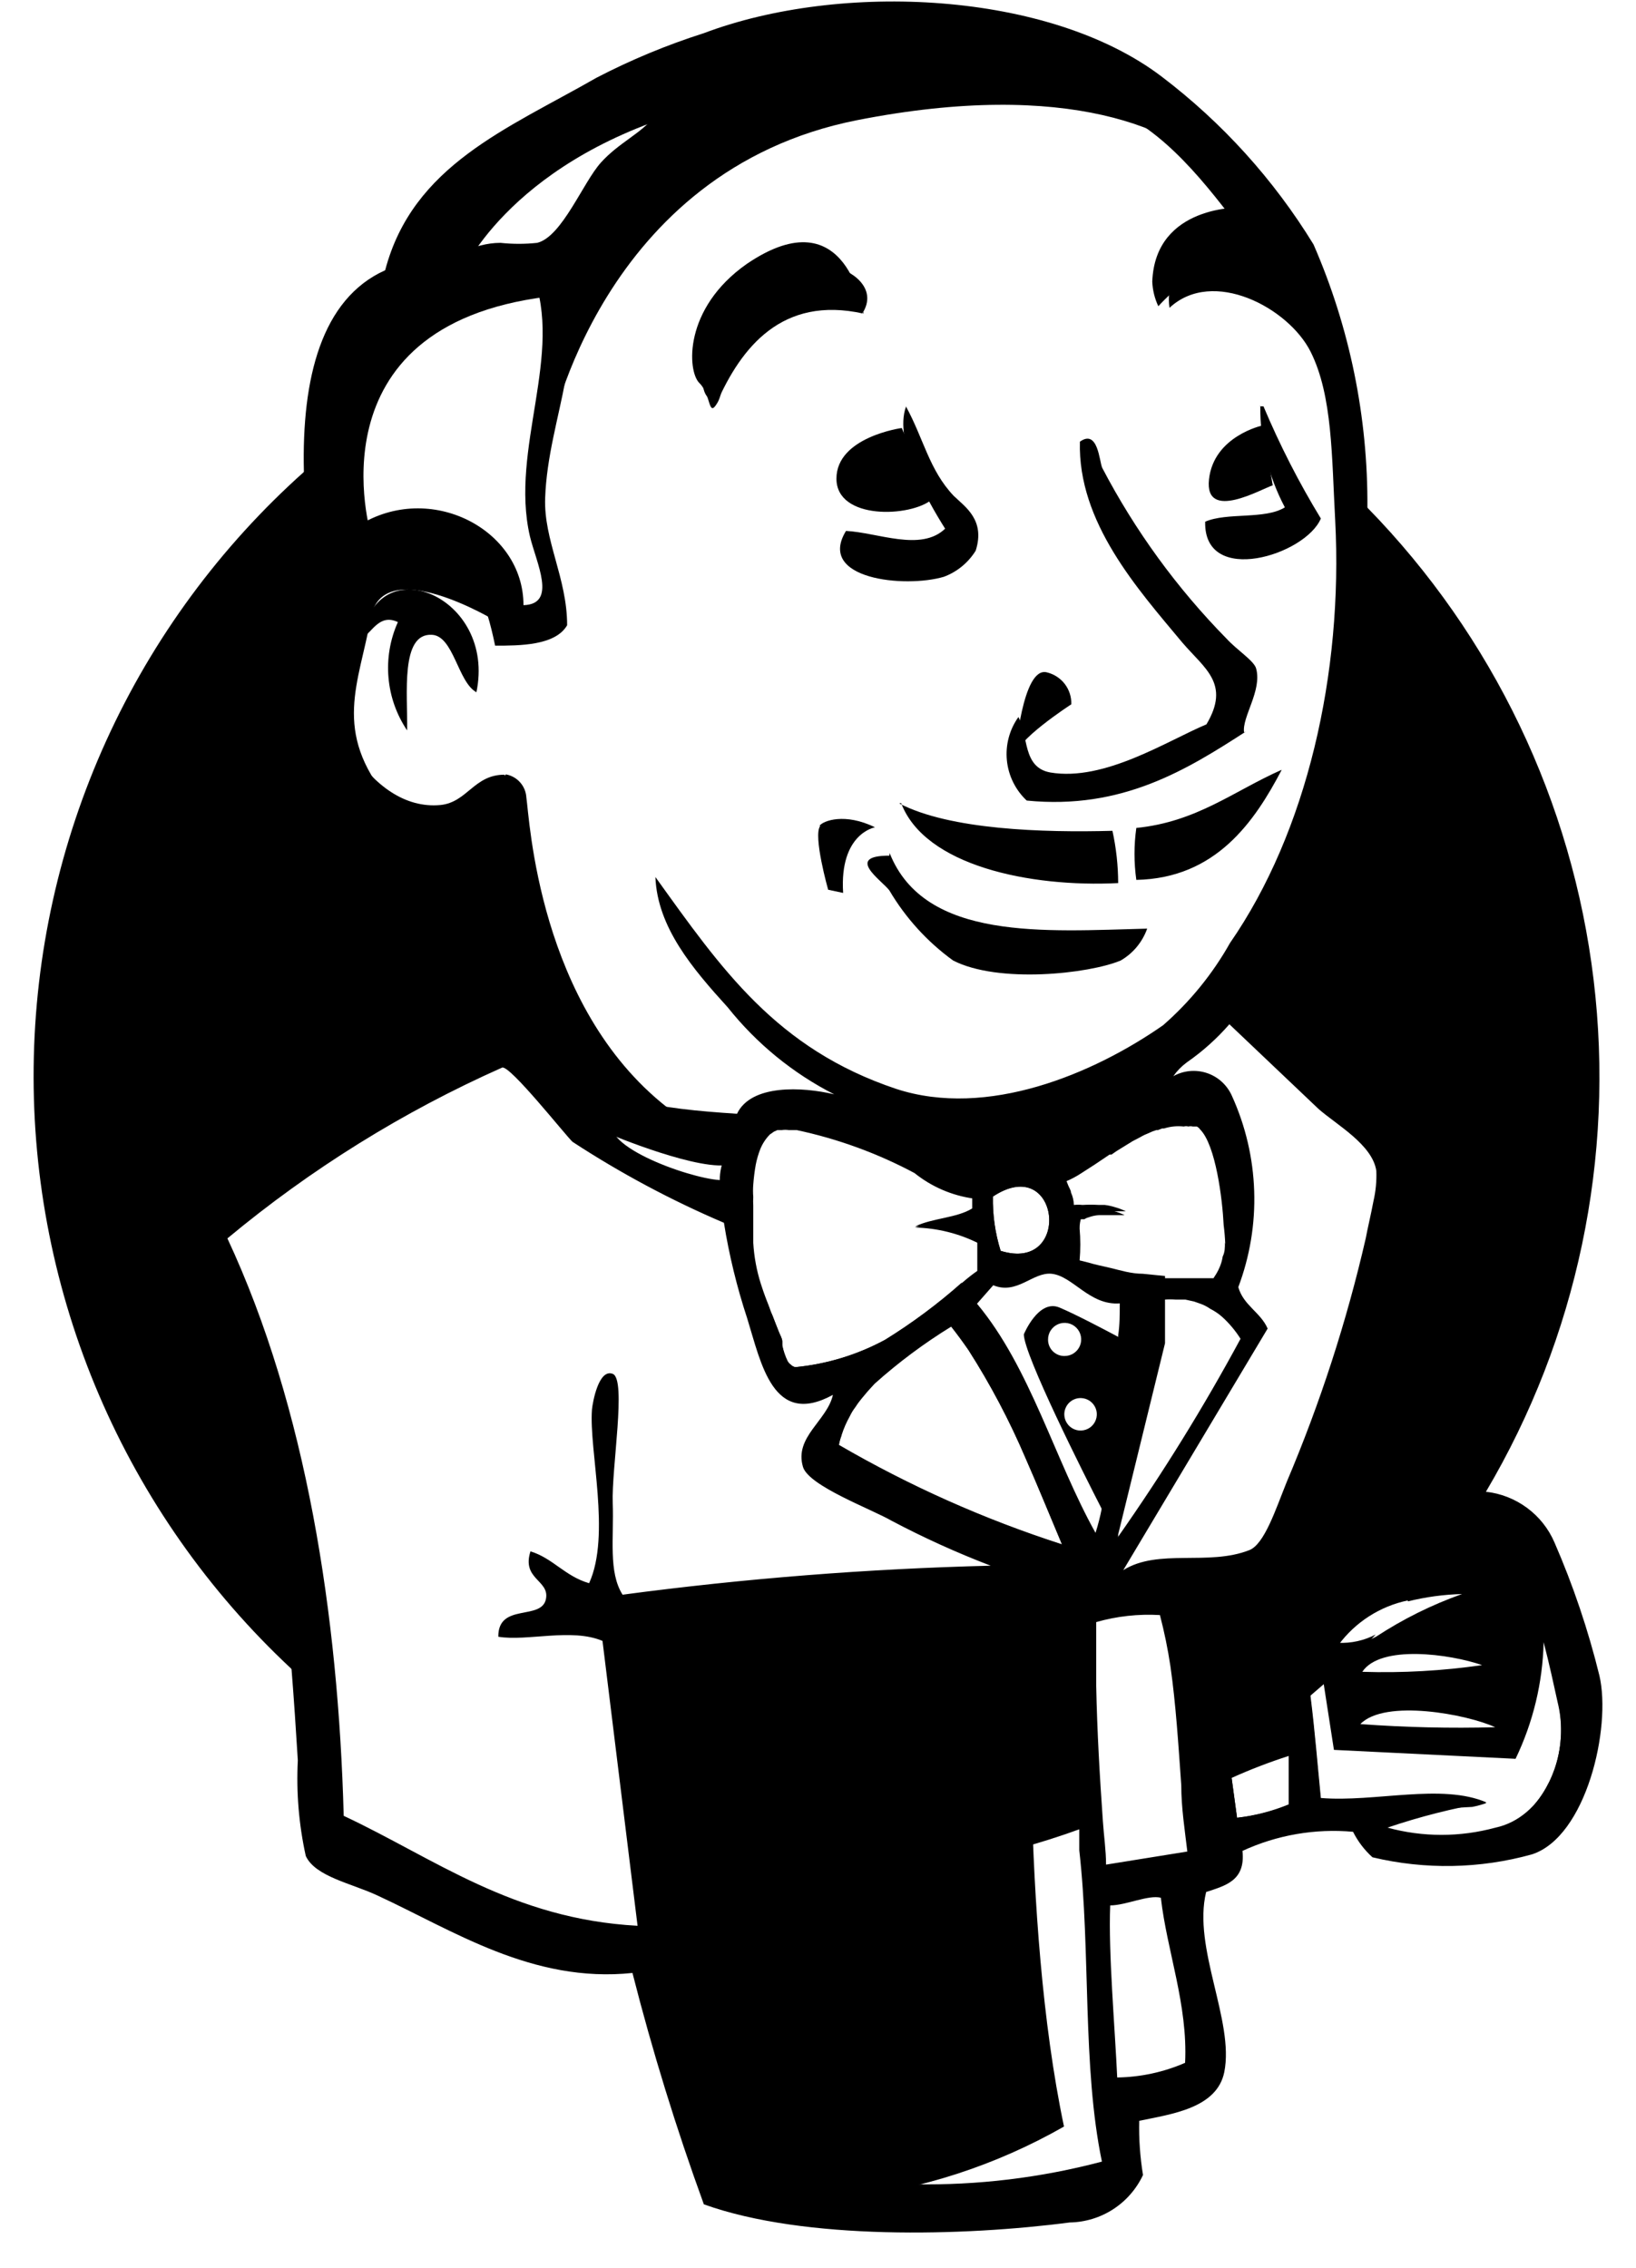
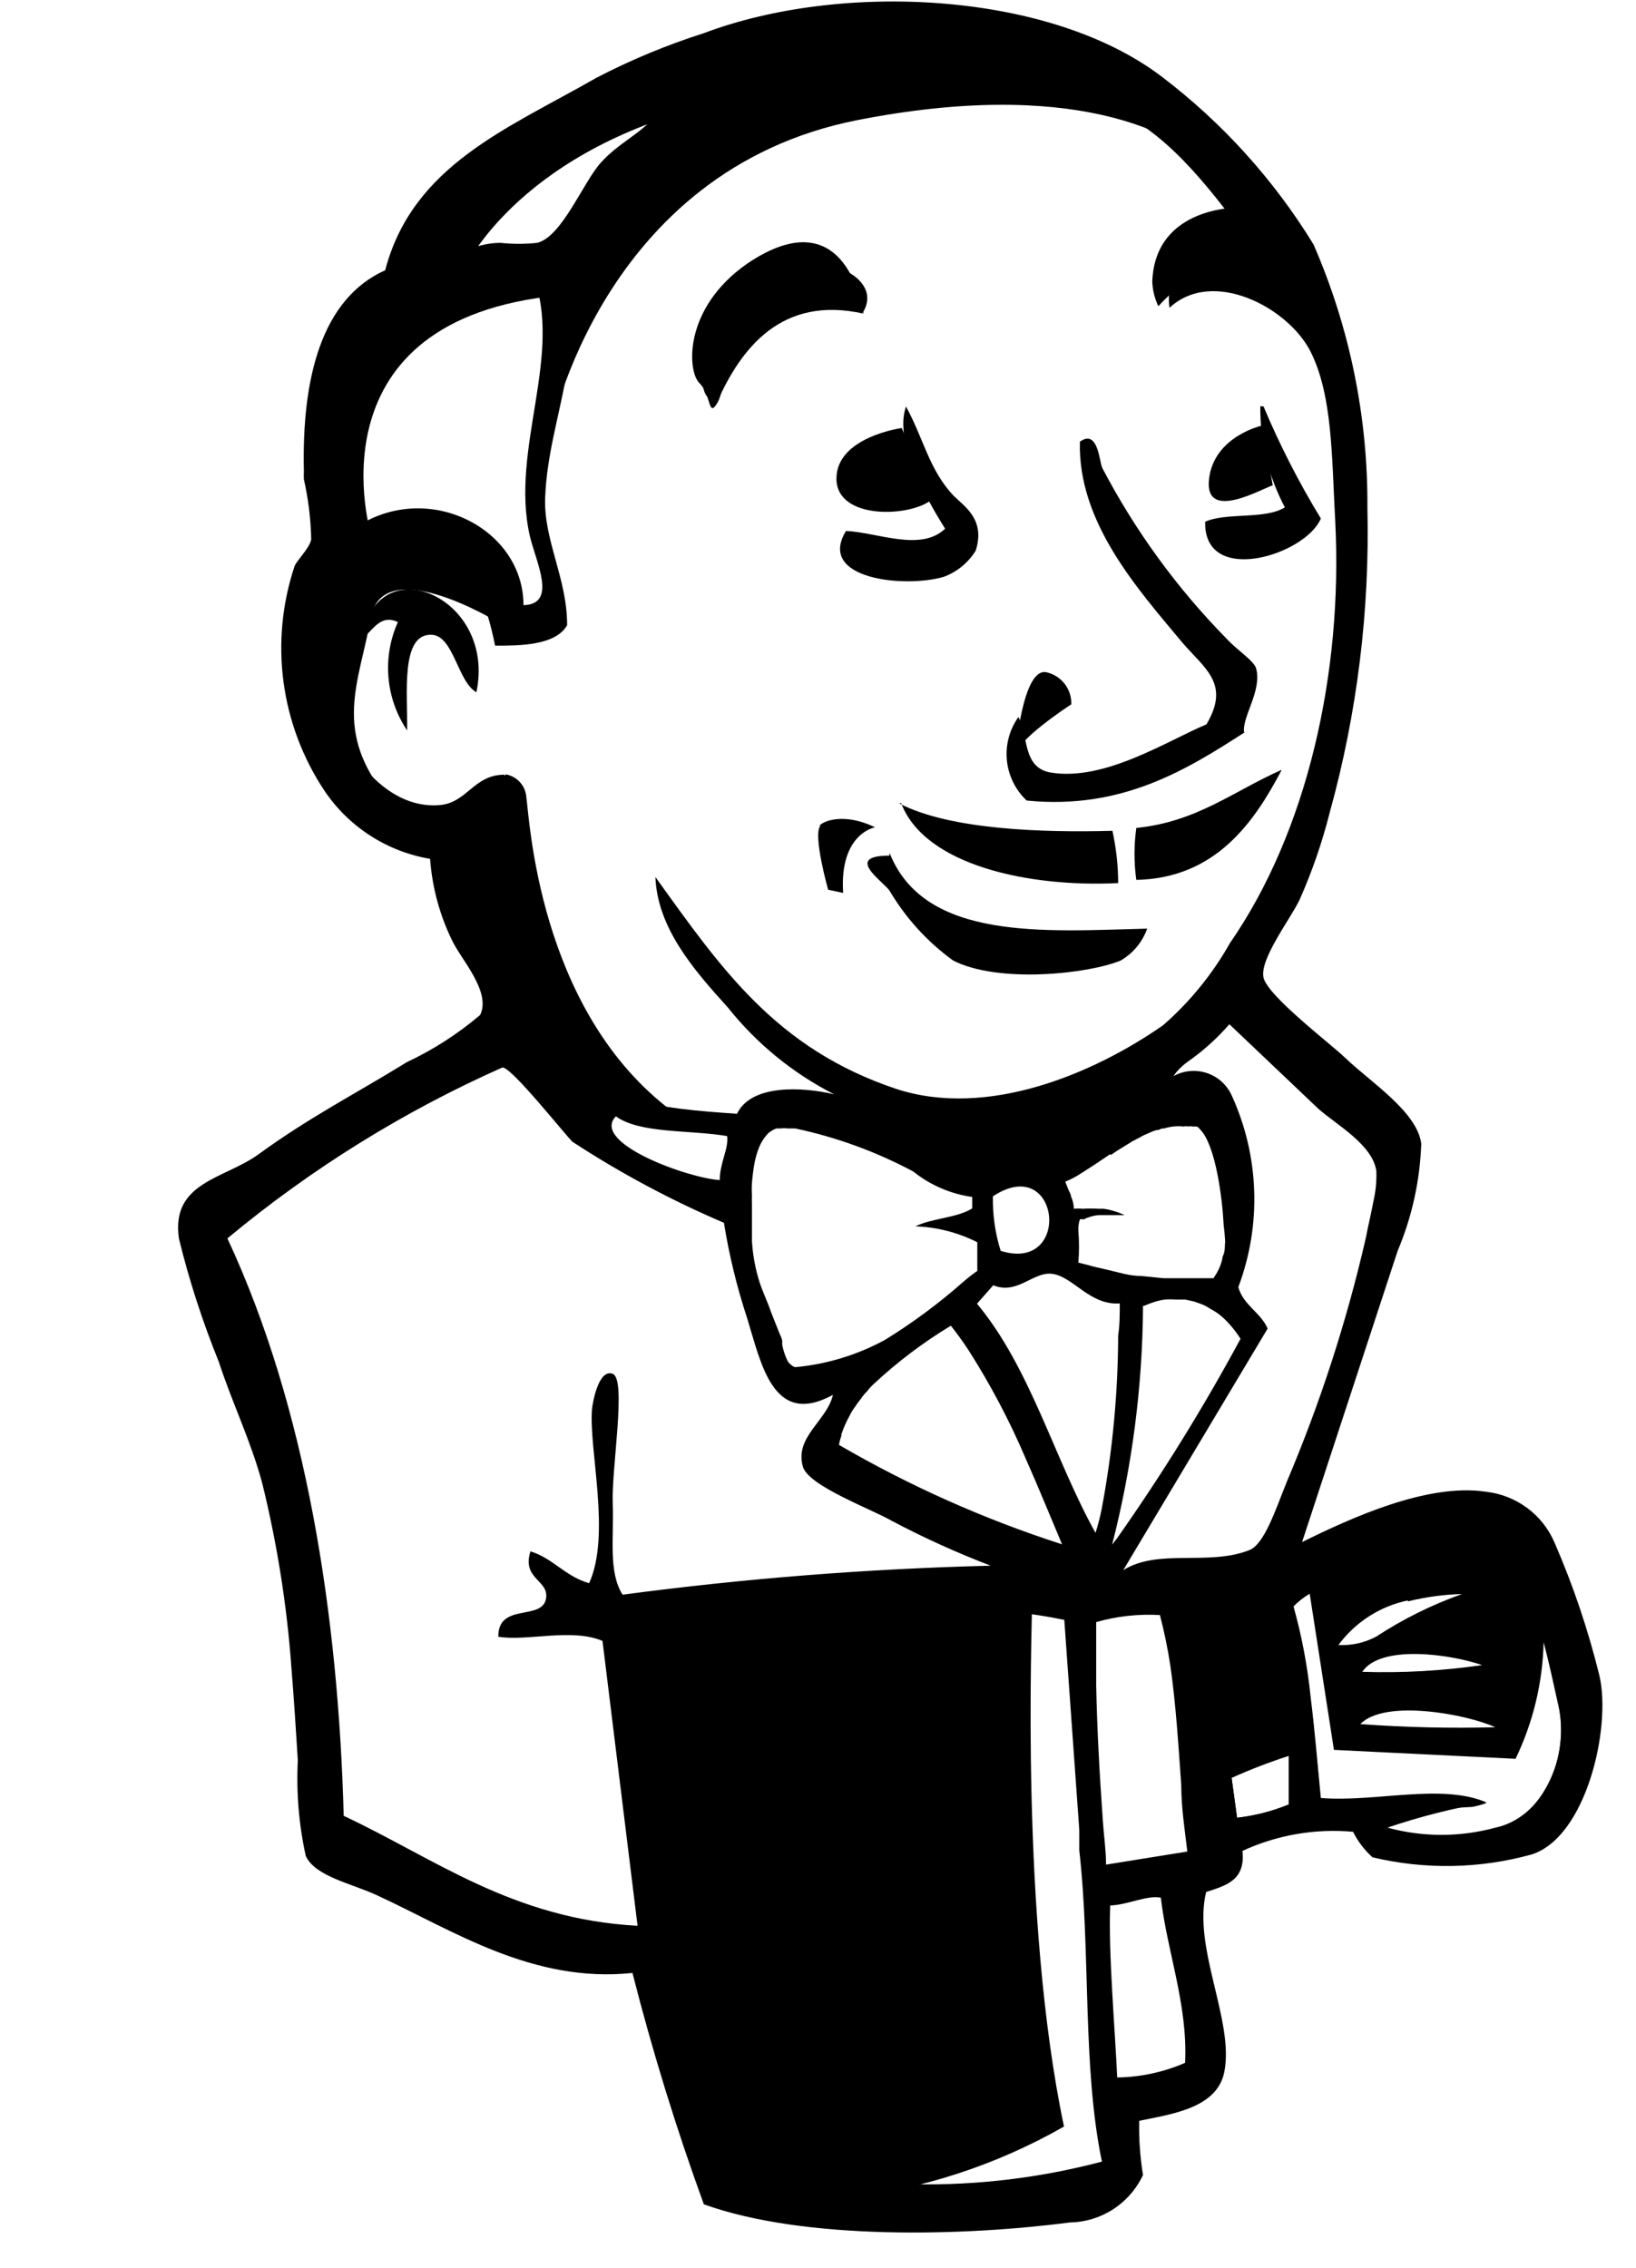
<svg xmlns="http://www.w3.org/2000/svg" width="44" height="61" viewBox="0 0 44 61" fill="none">
-   <path d="M36.784 13.663C36.624 13.492 36.462 13.329 36.296 13.175L36.459 16.08L35.499 21.052L33.733 25.457L32.019 27.789L30.802 29.066L27.604 29.546L23.293 30.035L20.49 30.112L17.764 30.035L15.681 29.375L13.839 27.369L12.399 23.28L12.073 22.423L10.153 21.772L9.03 19.895L8.224 17.263L9.082 14.949L8.764 12.223V12.172C8.567 12.335 8.37 12.497 8.182 12.686C5.923 14.703 4.109 17.169 2.856 19.926C1.604 22.683 0.939 25.671 0.905 28.699C0.871 31.728 1.469 34.73 2.66 37.514C3.851 40.299 5.609 42.804 7.822 44.872C7.942 45 8.07 45.112 8.19 45.223L7.787 39.892L5.902 34.44L5.499 33.154L11.91 28.749L13.916 27.943L15.681 30.103L16.29 30.652L16.401 30.506C16.401 30.506 18.887 31.552 19.684 31.312L19.77 32.272L20.73 36.437L21.45 37.294L23.293 36.635L22.016 39.12L28.984 42.412L28.127 42.892L16.667 43.372V45.3L17.319 49.895L17.61 49.955C19.051 50.276 20.523 50.437 21.999 50.434C24.414 50.439 26.811 50.015 29.079 49.183L29.361 49.072L28.839 42.977H29.644V42.832L30.073 41.332V41.272L31.333 36.129V34.32L30.733 34.26C30.424 34.26 30.124 34.166 29.876 34.106C29.627 34.046 29.473 34.02 29.276 33.96L29.036 33.9C29.061 33.615 29.061 33.328 29.036 33.043C29.034 32.938 29.051 32.833 29.087 32.734L29.139 32.692H29.199C29.232 32.668 29.27 32.65 29.31 32.64C29.401 32.606 29.496 32.586 29.593 32.58H29.756H30.107H30.279C30.185 32.534 30.088 32.497 29.987 32.469C29.898 32.441 29.806 32.421 29.713 32.409H29.653H29.559C29.41 32.4 29.261 32.4 29.113 32.409C29.036 32.401 28.958 32.401 28.881 32.409C28.879 32.293 28.852 32.18 28.804 32.075C28.804 32.014 28.753 31.946 28.727 31.877L28.65 31.68C28.803 31.618 28.95 31.541 29.087 31.449L29.259 31.337L29.447 31.209L29.841 30.943H29.893L30.03 30.849L30.459 30.583L30.673 30.463C30.741 30.422 30.813 30.387 30.887 30.36L31.102 30.274H31.144H31.256V28.646L33.176 26.726L33.604 27.112L33.861 27.343V27.386V27.429L37.29 31.003L37.401 31.114L37.221 31.843C37.179 32.023 37.119 32.246 37.059 32.477C36.596 34.397 35.799 37.672 35.799 37.843L33.947 42.737L31.719 42.857H31.556L30.407 42.917L31.787 42.892L32.259 47.683L32.387 47.606C32.61 47.486 32.824 47.349 33.039 47.212C33.566 46.886 34.076 46.531 34.564 46.149C34.796 45.977 35.019 45.797 35.242 45.609L35.61 45.292C36.09 44.872 36.562 44.434 36.999 43.963C36.687 44.126 36.338 44.203 35.987 44.186C36.446 43.58 37.111 43.162 37.856 43.012C38.368 42.428 38.846 41.816 39.287 41.177C39.364 41.057 39.45 40.937 39.519 40.817C39.587 40.697 39.819 40.355 39.964 40.123C42.417 35.977 43.435 31.137 42.86 26.354C42.285 21.571 40.15 17.11 36.784 13.663ZM26.704 32.186C28.513 30.986 28.847 34.252 26.91 33.643C26.764 33.172 26.694 32.68 26.704 32.186ZM22.556 38.872C22.572 38.781 22.598 38.692 22.633 38.606C22.689 38.427 22.764 38.255 22.856 38.092C22.896 38.007 22.945 37.926 23.002 37.852C23.051 37.774 23.105 37.7 23.164 37.629L23.336 37.423L23.524 37.217C24.163 36.645 24.851 36.132 25.581 35.683C25.744 35.889 25.899 36.103 26.053 36.317C26.644 37.242 27.157 38.214 27.587 39.223C27.922 39.995 28.239 40.775 28.564 41.546C26.471 40.873 24.457 39.976 22.556 38.872ZM28.984 34.26L30.262 34.526V36.035L30.073 35.957C29.721 35.769 28.924 35.349 28.496 35.169C27.93 34.929 27.536 35.889 27.536 35.889C27.536 36.437 29.147 39.643 29.636 40.594C29.636 40.654 29.696 40.715 29.721 40.749L29.773 40.86L29.644 41.177L29.482 41.614H29.156L28.822 41.572L26.644 36.343L26.036 34.912L25.864 34.5C25.224 35.069 24.535 35.583 23.807 36.035C23.058 36.438 22.237 36.689 21.39 36.772C21.347 36.764 21.306 36.746 21.27 36.72C21.235 36.695 21.206 36.663 21.184 36.626C21.118 36.49 21.069 36.346 21.039 36.197C21.043 36.157 21.043 36.117 21.039 36.077C21.039 36 20.987 35.923 20.953 35.837C20.919 35.752 20.833 35.537 20.773 35.374L20.73 35.289C20.644 35.057 20.55 34.8 20.464 34.535C20.35 34.176 20.281 33.805 20.259 33.429C20.259 33.343 20.259 33.257 20.259 33.172C20.259 32.94 20.259 32.683 20.259 32.426C20.254 32.349 20.254 32.272 20.259 32.194C20.25 32.083 20.25 31.971 20.259 31.86C20.272 31.679 20.295 31.499 20.327 31.32C20.355 31.18 20.395 31.042 20.447 30.909C20.506 30.762 20.594 30.628 20.704 30.515L20.816 30.437L20.91 30.395H21.03C21.09 30.386 21.15 30.386 21.21 30.395H21.424C22.53 30.63 23.598 31.019 24.596 31.552C25.053 31.919 25.601 32.156 26.181 32.237V32.529C25.667 32.726 25.14 32.889 24.604 33.017H24.664H24.613C25.209 33.031 25.795 33.177 26.327 33.446V34.157L27.656 33.986L28.513 34.157L28.984 34.26ZM29.07 37.603C29.156 37.605 29.24 37.632 29.311 37.681C29.381 37.73 29.436 37.799 29.468 37.879C29.5 37.959 29.507 38.046 29.489 38.131C29.471 38.215 29.429 38.292 29.368 38.352C29.306 38.413 29.228 38.453 29.144 38.469C29.059 38.486 28.972 38.477 28.892 38.443C28.813 38.41 28.745 38.354 28.698 38.282C28.65 38.211 28.624 38.126 28.624 38.04C28.624 37.982 28.636 37.925 28.659 37.871C28.681 37.817 28.714 37.769 28.755 37.728C28.797 37.687 28.846 37.655 28.9 37.634C28.954 37.612 29.012 37.602 29.07 37.603ZM28.187 36.035C28.186 35.946 28.21 35.858 28.259 35.784C28.307 35.709 28.377 35.651 28.458 35.616C28.54 35.581 28.631 35.572 28.718 35.589C28.805 35.605 28.885 35.648 28.948 35.711C29.011 35.774 29.053 35.854 29.07 35.941C29.087 36.028 29.078 36.119 29.043 36.2C29.008 36.282 28.95 36.352 28.875 36.4C28.801 36.449 28.713 36.473 28.624 36.472C28.508 36.472 28.397 36.426 28.315 36.344C28.233 36.262 28.187 36.151 28.187 36.035ZM14.756 8.726L14.876 9.42L14.644 11.606L15.064 8.863V8.606L14.756 8.726ZM14.876 15.694L14.644 16.62L14.961 16.217L14.876 15.694ZM14.644 14.392L14.567 12.206L14.387 13.826L14.85 15.617L14.644 14.392Z" fill="black" />
  <path d="M12.39 7.414C12.39 7.414 13.599 4.449 18.39 3.009C23.181 1.569 18.63 1.963 18.63 1.963L13.436 3.969L11.43 5.974L10.573 7.577L12.416 7.414H12.39ZM9.982 14.392C9.982 14.392 8.267 8.777 14.722 7.98L14.482 7.02L10.05 8.057L8.79 12.232L9.107 14.957L9.964 14.392" fill="black" />
  <path d="M12.553 21.849L13.607 20.829C13.755 20.855 13.889 20.931 13.988 21.043C14.088 21.154 14.147 21.297 14.156 21.446C14.242 22.003 14.473 27.06 17.944 29.786C18.27 30.035 15.373 29.383 15.373 29.383L12.802 25.372L12.553 21.849ZM27.304 20.323C27.304 20.323 27.493 17.897 28.162 18.086C28.352 18.133 28.52 18.244 28.639 18.399C28.757 18.555 28.819 18.747 28.813 18.943C28.813 18.943 27.227 19.972 27.339 20.34" fill="black" />
  <path d="M33.956 11.443C33.956 11.443 32.644 11.726 32.516 12.892C32.387 14.057 33.956 13.132 34.23 13.055L33.956 11.443ZM24.253 11.512C24.253 11.512 22.496 11.752 22.496 12.874C22.496 13.997 24.502 13.912 25.067 13.432" fill="black" />
  <path d="M13.341 16.706C13.341 16.706 10.29 14.854 9.973 16.62C9.656 18.386 8.927 19.663 10.453 21.506L9.407 21.189L8.447 18.703L8.13 16.32L9.973 14.392L12.056 14.555L13.256 15.463L13.341 16.672V16.706ZM14.799 11.649C14.799 11.649 16.162 4.594 23.053 3.232C28.727 2.117 31.71 3.472 32.833 4.757C32.833 4.757 27.784 -1.243 22.976 0.592C18.167 2.426 14.644 5.82 14.722 7.98L14.799 11.666V11.649ZM33.399 5.58C33.399 5.58 31.067 5.494 30.99 7.577C31 7.806 31.055 8.03 31.153 8.237C31.153 8.237 32.996 6.154 34.119 7.277L33.399 5.58ZM23.216 8.434C23.216 8.434 22.822 5.237 20.087 7.097C18.373 8.297 18.484 9.986 18.81 10.303C19.136 10.62 19.041 11.272 19.299 10.826C19.556 10.38 19.462 8.94 20.344 8.52C21.227 8.1 22.676 7.663 23.233 8.417" fill="black" />
  <path d="M29.061 58.894V59.126L22.967 59.606L19.282 58.8L17.636 52.072L16.779 47.1L16.624 43.406L24.133 43.011H27.759C27.759 43.869 27.433 51.583 28.616 57.197C26.789 58.24 24.767 58.897 22.676 59.126L29.061 58.894Z" fill="black" />
  <path d="M40.984 41.006L39.502 40.817L39.124 40.766L36.553 41.572L34.093 42.772L32.799 42.532L31.881 42.892H31.787L32.387 47.606L32.644 49.663L35.764 48.806L39.596 48.6C39.724 48.575 39.85 48.541 39.973 48.497C38.764 47.974 36.973 48.497 35.516 48.377C35.43 47.52 35.353 46.552 35.242 45.669C35.158 44.84 35.003 44.02 34.779 43.217C34.91 43.08 35.06 42.962 35.224 42.866L35.61 45.352L35.876 47.066L40.761 47.306C41.233 46.325 41.49 45.256 41.516 44.169C41.67 44.76 41.799 45.36 41.893 45.789C42.01 46.263 42.015 46.757 41.908 47.233C41.801 47.709 41.584 48.154 41.276 48.532H41.704L42.562 45.806L40.984 41.006ZM33.27 48.892L33.124 47.82C33.624 47.594 34.137 47.397 34.659 47.229C34.659 47.683 34.659 48.086 34.659 48.532C34.214 48.715 33.747 48.836 33.27 48.892ZM39.861 44.786C38.795 44.94 37.716 45.001 36.639 44.966C37.127 44.229 38.996 44.486 39.861 44.786ZM37.864 43.072C38.342 42.953 38.83 42.887 39.322 42.874C38.507 43.163 37.73 43.549 37.007 44.023C36.696 44.186 36.347 44.263 35.996 44.246C36.45 43.63 37.115 43.203 37.864 43.046V43.072ZM36.587 46.372C37.247 45.686 39.476 46.114 40.213 46.457C39.004 46.489 37.794 46.461 36.587 46.372Z" fill="black" />
  <path d="M23.216 8.434C21.03 7.946 19.933 9.352 19.282 10.826C18.69 10.68 18.93 9.874 19.076 9.472C19.47 8.392 21.047 6.96 22.333 7.157C22.881 7.234 23.636 7.749 23.19 8.434H23.216ZM33.879 10.929H33.981C34.42 11.972 34.935 12.98 35.524 13.946C35.113 14.932 32.37 15.78 32.413 14.032C33.004 13.774 34.024 13.98 34.556 13.646C34.112 12.807 33.885 11.87 33.896 10.92L33.879 10.929ZM24.364 10.929C24.836 11.786 24.99 12.643 25.65 13.337C25.95 13.629 26.507 13.98 26.241 14.812C26.041 15.134 25.74 15.382 25.384 15.514C24.339 15.823 21.956 15.583 22.753 14.28C23.61 14.323 24.767 14.846 25.419 14.22C24.922 13.432 24.039 11.863 24.364 10.946V10.929ZM33.502 19.68C31.933 20.692 30.184 21.789 27.613 21.532C27.31 21.248 27.121 20.863 27.08 20.451C27.039 20.038 27.149 19.624 27.39 19.286C27.664 19.783 27.493 20.64 28.247 20.777C29.704 21.026 31.401 19.92 32.447 19.483C33.099 18.386 32.396 17.983 31.796 17.28C30.596 15.84 28.984 14.049 29.044 11.88C29.533 11.529 29.567 12.42 29.644 12.583C30.526 14.271 31.653 15.819 32.987 17.177C33.27 17.486 33.733 17.777 33.784 17.983C33.947 18.574 33.399 19.286 33.459 19.697L33.502 19.68ZM12.81 18.617C12.313 18.343 12.201 17.109 11.619 17.074C10.761 17.023 10.967 18.677 10.95 19.646C10.664 19.221 10.491 18.731 10.448 18.221C10.404 17.711 10.492 17.198 10.701 16.732C10.213 16.5 10.016 16.989 9.75 17.16C10.093 14.7 13.367 16.02 12.81 18.634V18.617ZM34.47 20.709C33.742 22.097 32.704 23.623 30.561 23.666C30.496 23.202 30.496 22.732 30.561 22.269C32.19 22.106 33.184 21.274 34.462 20.709H34.47ZM24.184 21.609C25.547 22.32 28.059 22.397 29.919 22.346C30.02 22.808 30.072 23.279 30.073 23.752C27.69 23.872 24.87 23.28 24.236 21.6L24.184 21.609ZM23.927 22.946C24.87 25.32 28.119 25.046 30.853 24.977C30.725 25.338 30.473 25.642 30.142 25.834C29.284 26.194 26.85 26.46 25.633 25.834C24.938 25.33 24.355 24.688 23.919 23.949C23.721 23.683 22.701 23.014 23.919 23.014" fill="black" />
  <path d="M43.016 45.069C42.715 43.842 42.311 42.644 41.807 41.486C41.648 41.116 41.393 40.795 41.069 40.556C40.746 40.317 40.364 40.167 39.964 40.123C38.387 39.883 36.322 40.834 35.019 41.477L37.59 33.643C37.975 32.73 38.19 31.754 38.224 30.763C38.121 29.906 36.853 29.1 36.184 28.457C35.816 28.097 34.084 26.786 33.981 26.289C33.879 25.792 34.693 24.737 34.95 24.206C35.288 23.445 35.561 22.656 35.764 21.849C36.501 19.184 36.841 16.427 36.776 13.663C36.794 11.225 36.301 8.81 35.327 6.575C34.257 4.828 32.871 3.296 31.239 2.057C28.213 -0.24 22.607 -0.497 18.93 0.892C17.935 1.209 16.969 1.61 16.041 2.092C13.65 3.463 11.104 4.44 10.359 7.269C8.644 8.04 8.113 10.175 8.173 12.686C8.169 12.755 8.169 12.823 8.173 12.892C8.293 13.424 8.359 13.966 8.37 14.512C8.319 14.752 7.993 15.06 7.924 15.223C7.588 16.226 7.486 17.293 7.625 18.342C7.765 19.391 8.143 20.394 8.73 21.274C9.055 21.755 9.474 22.165 9.961 22.478C10.449 22.792 10.995 23.004 11.567 23.1C11.623 23.863 11.823 24.608 12.159 25.294C12.382 25.783 13.222 26.674 12.913 27.3C12.315 27.808 11.652 28.235 10.941 28.569C9.45 29.486 8.344 30.035 6.93 31.063C6.013 31.715 4.59 31.8 4.813 33.317C5.089 34.445 5.448 35.55 5.884 36.626C6.244 37.732 6.742 38.743 7.05 39.883C7.454 41.52 7.718 43.189 7.839 44.872C7.907 45.729 7.959 46.517 8.01 47.349C7.966 48.212 8.038 49.077 8.224 49.92C8.482 50.477 9.459 50.657 10.153 50.983C12.176 51.917 14.319 53.349 17.01 53.066C17.546 55.171 18.187 57.248 18.93 59.289C21.647 60.266 25.942 60.146 28.77 59.777C29.185 59.77 29.59 59.647 29.939 59.421C30.287 59.195 30.565 58.876 30.741 58.5C30.662 58.019 30.628 57.531 30.639 57.043C31.496 56.863 32.73 56.709 32.927 55.732C33.202 54.36 32.07 52.389 32.439 50.889C32.953 50.717 33.502 50.589 33.416 49.783C34.345 49.354 35.371 49.177 36.39 49.269C36.52 49.528 36.697 49.761 36.913 49.955C38.325 50.292 39.8 50.266 41.199 49.877C42.664 49.406 43.342 46.466 43.016 45.069ZM17.893 2.469C18.021 2.426 18.142 2.52 18.253 2.632C18.253 3.009 17.859 3.009 17.61 3.129C17.216 3.609 16.642 3.84 16.162 4.372C15.681 4.903 15.116 6.369 14.447 6.532C14.12 6.567 13.789 6.567 13.461 6.532C12.707 6.532 12.184 6.96 11.421 7.072C12.416 4.895 15.502 3.155 17.893 2.469ZM10.359 9.232C11.386 8.119 12.806 7.449 14.319 7.363C15.176 9.515 13.71 12.069 14.25 14.417C14.421 15.137 14.996 16.252 14.079 16.277C14.079 14.229 11.559 12.934 9.647 14.134C9.502 12.583 9.253 10.406 10.359 9.232ZM12.93 23.717C12.839 23.358 12.785 22.991 12.767 22.62C12.887 21.994 14.01 21.712 13.564 20.837C12.75 20.837 12.57 21.575 11.85 21.652C9.913 21.84 8.55 19.08 8.636 17.426C8.65 17.064 8.737 16.708 8.892 16.38C9.047 16.052 9.267 15.759 9.539 15.519C9.81 15.278 10.128 15.096 10.472 14.982C10.816 14.867 11.18 14.824 11.541 14.854C12.699 14.983 13.084 16.243 13.316 17.366C13.976 17.366 14.936 17.366 15.253 16.817C15.253 15.549 14.619 14.529 14.662 13.389C14.739 11.194 15.93 9.223 15.004 7.072C15.99 4.835 18.879 3.069 21.004 2.006C23.653 0.686 27.861 1.74 30.356 3.146C31.787 3.952 32.842 5.503 33.853 6.815C32.439 6.395 31.282 7.115 31.453 8.28C32.619 7.192 34.659 8.28 35.25 9.463C35.842 10.646 35.816 12.3 35.91 13.997C36.124 18.12 35.147 22.38 33.081 25.363C32.612 26.197 32.003 26.945 31.282 27.575C29.404 28.886 26.55 30.086 24.107 29.289C20.876 28.209 19.401 26.057 17.627 23.589C17.679 24.943 18.63 26.057 19.573 27.095C20.349 28.07 21.325 28.868 22.436 29.434C21.579 29.229 20.199 29.16 19.822 29.957C17.756 29.82 15.836 29.606 14.859 28.243C13.982 26.845 13.331 25.318 12.93 23.717ZM20.43 34.492C20.316 34.133 20.246 33.762 20.224 33.386C20.224 33.3 20.224 33.215 20.224 33.129C20.224 32.897 20.224 32.64 20.224 32.383C20.22 32.306 20.22 32.229 20.224 32.152C20.216 32.04 20.216 31.929 20.224 31.817C20.238 31.636 20.261 31.456 20.293 31.277C20.32 31.137 20.36 30.999 20.413 30.866C20.472 30.719 20.559 30.585 20.67 30.472L20.782 30.395L20.876 30.352H20.996C21.055 30.343 21.116 30.343 21.176 30.352H21.39C22.496 30.587 23.564 30.977 24.561 31.509C25.019 31.876 25.567 32.113 26.147 32.194V32.503C25.736 32.76 25.084 32.76 24.622 32.983H24.57C25.166 32.996 25.752 33.143 26.284 33.412V34.123V34.183C26.147 34.279 26.016 34.382 25.89 34.492C25.241 35.064 24.544 35.58 23.807 36.035C23.061 36.443 22.238 36.694 21.39 36.772C21.344 36.762 21.302 36.738 21.27 36.703C21.235 36.678 21.206 36.646 21.184 36.609C21.118 36.473 21.069 36.329 21.039 36.18C21.035 36.149 21.035 36.117 21.039 36.086C21.039 36.009 20.987 35.923 20.953 35.837L20.73 35.272C20.644 35.014 20.516 34.757 20.43 34.492ZM26.91 33.635C26.764 33.163 26.694 32.671 26.704 32.177C28.513 30.986 28.847 34.252 26.91 33.643V33.635ZM22.624 38.597C22.681 38.419 22.756 38.246 22.847 38.083C22.887 37.998 22.936 37.918 22.993 37.843C23.042 37.765 23.097 37.691 23.156 37.62C23.205 37.545 23.263 37.477 23.327 37.414C23.383 37.34 23.446 37.271 23.516 37.209C24.146 36.623 24.836 36.103 25.573 35.657C25.736 35.863 25.899 36.086 26.044 36.309C26.635 37.233 27.148 38.205 27.579 39.215C27.922 39.986 28.239 40.766 28.564 41.537C26.474 40.864 24.463 39.967 22.564 38.863C22.579 38.775 22.602 38.689 22.633 38.606L22.624 38.597ZM26.276 35.066L26.713 34.569C27.356 34.834 27.776 34.209 28.282 34.26C28.856 34.32 29.302 35.117 30.116 35.057C30.116 35.349 30.116 35.649 30.073 35.914C30.068 37.47 29.922 39.022 29.636 40.552C29.592 40.781 29.535 41.007 29.464 41.229C28.359 39.249 27.716 36.797 26.284 35.075L26.276 35.066ZM30.733 35.135L30.956 35.049C31.072 35.005 31.193 34.974 31.316 34.955C31.419 34.946 31.522 34.946 31.624 34.955H31.881L32.113 35.006L32.284 35.066C32.379 35.099 32.468 35.146 32.55 35.203C32.664 35.261 32.771 35.333 32.867 35.417C33.059 35.591 33.226 35.79 33.364 36.009C32.373 37.846 31.273 39.623 30.073 41.332C30.021 41.409 29.962 41.477 29.91 41.546C30.445 39.465 30.724 37.326 30.741 35.177L30.733 35.135ZM32.944 33.42C32.944 33.557 32.944 33.677 32.884 33.797C32.87 33.892 32.844 33.984 32.807 34.072C32.781 34.137 32.749 34.2 32.713 34.26L32.636 34.38C32.43 34.38 32.233 34.38 32.036 34.38H31.864H31.581H31.299L30.699 34.32C30.39 34.32 30.09 34.226 29.841 34.166C29.593 34.106 29.439 34.08 29.241 34.02L29.002 33.96C29.026 33.675 29.026 33.388 29.002 33.103C28.997 32.998 29.011 32.894 29.044 32.794H29.104H29.164C29.198 32.77 29.236 32.753 29.276 32.743C29.367 32.709 29.462 32.689 29.559 32.683H29.721H30.073H30.244C30.151 32.637 30.053 32.6 29.953 32.572C29.863 32.544 29.772 32.523 29.679 32.512H29.619H29.559C29.41 32.503 29.261 32.503 29.113 32.512C29.036 32.503 28.959 32.503 28.881 32.512C28.879 32.396 28.852 32.282 28.804 32.177C28.804 32.117 28.753 32.049 28.727 31.98L28.65 31.783C28.803 31.721 28.95 31.643 29.087 31.552L29.447 31.32L29.841 31.055H29.893L30.03 30.96L30.459 30.695L30.673 30.583C30.741 30.542 30.813 30.508 30.887 30.48C30.956 30.446 31.028 30.417 31.102 30.395H31.144L31.256 30.352H31.307C31.479 30.297 31.66 30.28 31.839 30.3C31.878 30.288 31.92 30.288 31.959 30.3C31.998 30.29 32.039 30.29 32.079 30.3H32.13H32.19C32.224 30.319 32.254 30.345 32.276 30.377C32.696 30.797 32.876 32.246 32.91 32.949C32.932 33.12 32.946 33.291 32.953 33.463L32.944 33.42ZM19.556 30.557C19.607 30.875 19.35 31.303 19.359 31.74C18.502 31.689 15.87 30.737 16.564 30.026C17.216 30.497 18.561 30.386 19.556 30.557ZM9.244 48.84C9.099 43.457 8.242 37.869 6.116 33.309C8.356 31.445 10.842 29.899 13.504 28.715C13.71 28.637 15.219 30.549 15.399 30.712C16.689 31.555 18.052 32.284 19.47 32.889C19.61 33.761 19.819 34.621 20.096 35.46C20.473 36.677 20.79 38.4 22.401 37.517C22.247 38.212 21.356 38.649 21.596 39.455C21.75 39.969 23.447 40.594 23.979 40.903C24.842 41.359 25.732 41.763 26.644 42.112C23.333 42.194 20.028 42.455 16.744 42.892C16.359 42.283 16.513 41.374 16.479 40.432C16.444 39.489 16.856 37.097 16.479 36.952C16.102 36.806 15.939 37.715 15.921 37.912C15.836 39 16.436 41.289 15.844 42.583C15.193 42.395 14.876 41.914 14.267 41.726C14.027 42.472 14.764 42.497 14.687 42.986C14.593 43.612 13.393 43.089 13.402 44.023C14.181 44.152 15.373 43.783 16.204 44.135L17.147 51.797C13.787 51.617 11.679 49.98 9.244 48.84ZM19.581 57.96C18.733 55.352 18.066 52.689 17.584 49.989C17.25 48.094 16.976 46.14 16.727 44.049C20.156 43.406 25.119 42.84 28.624 43.569L29.027 49.217V49.766C29.336 52.483 29.104 55.594 29.636 58.14C26.333 59.014 22.851 58.952 19.581 57.96ZM31.873 55.483C31.297 55.734 30.676 55.868 30.047 55.877C29.987 54.549 29.807 52.517 29.859 51.249C30.279 51.249 30.887 50.957 31.221 51.043C31.384 52.474 31.95 53.923 31.873 55.483ZM29.747 50.152C29.747 49.766 29.687 49.372 29.662 48.986C29.576 47.769 29.507 46.56 29.482 45.343C29.482 44.769 29.482 44.186 29.482 43.629C30.038 43.47 30.618 43.406 31.196 43.44C31.315 43.895 31.409 44.355 31.479 44.82C31.624 45.832 31.693 46.929 31.77 48.017C31.77 48.617 31.864 49.217 31.933 49.8L29.747 50.152ZM30.21 42.232L34.093 35.734C33.904 35.297 33.441 35.109 33.304 34.62C33.615 33.794 33.761 32.914 33.731 32.032C33.702 31.149 33.498 30.281 33.133 29.477C33.07 29.334 32.978 29.205 32.863 29.099C32.747 28.993 32.611 28.912 32.462 28.862C32.314 28.812 32.156 28.794 32 28.808C31.844 28.823 31.693 28.869 31.556 28.946C31.655 28.805 31.777 28.68 31.916 28.577C32.34 28.283 32.725 27.938 33.064 27.549L35.464 29.829C35.953 30.257 36.913 30.789 37.016 31.492C37.027 31.765 37.001 32.039 36.939 32.306C36.87 32.675 36.776 33.06 36.733 33.3C36.218 35.544 35.506 37.738 34.607 39.857C34.307 40.603 34.007 41.529 33.604 41.692C32.499 42.129 31.153 41.64 30.21 42.232ZM33.27 48.892L33.124 47.82L33.047 47.246L32.507 43.252C32.92 43.205 33.337 43.205 33.75 43.252C34.222 44.164 34.514 45.16 34.607 46.183C34.607 46.535 34.676 46.886 34.693 47.229C34.71 47.572 34.693 48.086 34.693 48.532C34.238 48.718 33.759 48.839 33.27 48.892ZM40.221 49.157C39.27 49.417 38.267 49.417 37.316 49.157C38.185 48.862 39.077 48.636 39.981 48.48C38.773 47.957 36.981 48.48 35.524 48.36C35.439 47.503 35.361 46.535 35.25 45.652C35.166 44.823 35.012 44.003 34.787 43.2C34.919 43.063 35.069 42.945 35.233 42.849C36.219 42.215 37.864 41.992 38.859 41.332C38.987 41.248 39.135 41.198 39.287 41.186C39.592 41.191 39.89 41.272 40.155 41.422C40.42 41.572 40.643 41.785 40.804 42.043C41.138 42.704 41.38 43.408 41.524 44.135C41.679 44.726 41.807 45.326 41.901 45.755C42.253 47.323 41.473 48.892 40.221 49.157Z" fill="black" />
  <path d="M20.919 35.803C20.919 35.889 20.979 35.966 21.004 36.043C21.004 35.974 20.953 35.897 20.919 35.82V35.803Z" fill="black" />
  <path d="M22.041 22.209C22.144 22.072 22.727 21.857 23.533 22.252C23.533 22.252 22.573 22.414 22.676 24.017L22.273 23.931C22.273 23.931 21.861 22.474 22.059 22.217" fill="black" />
</svg>